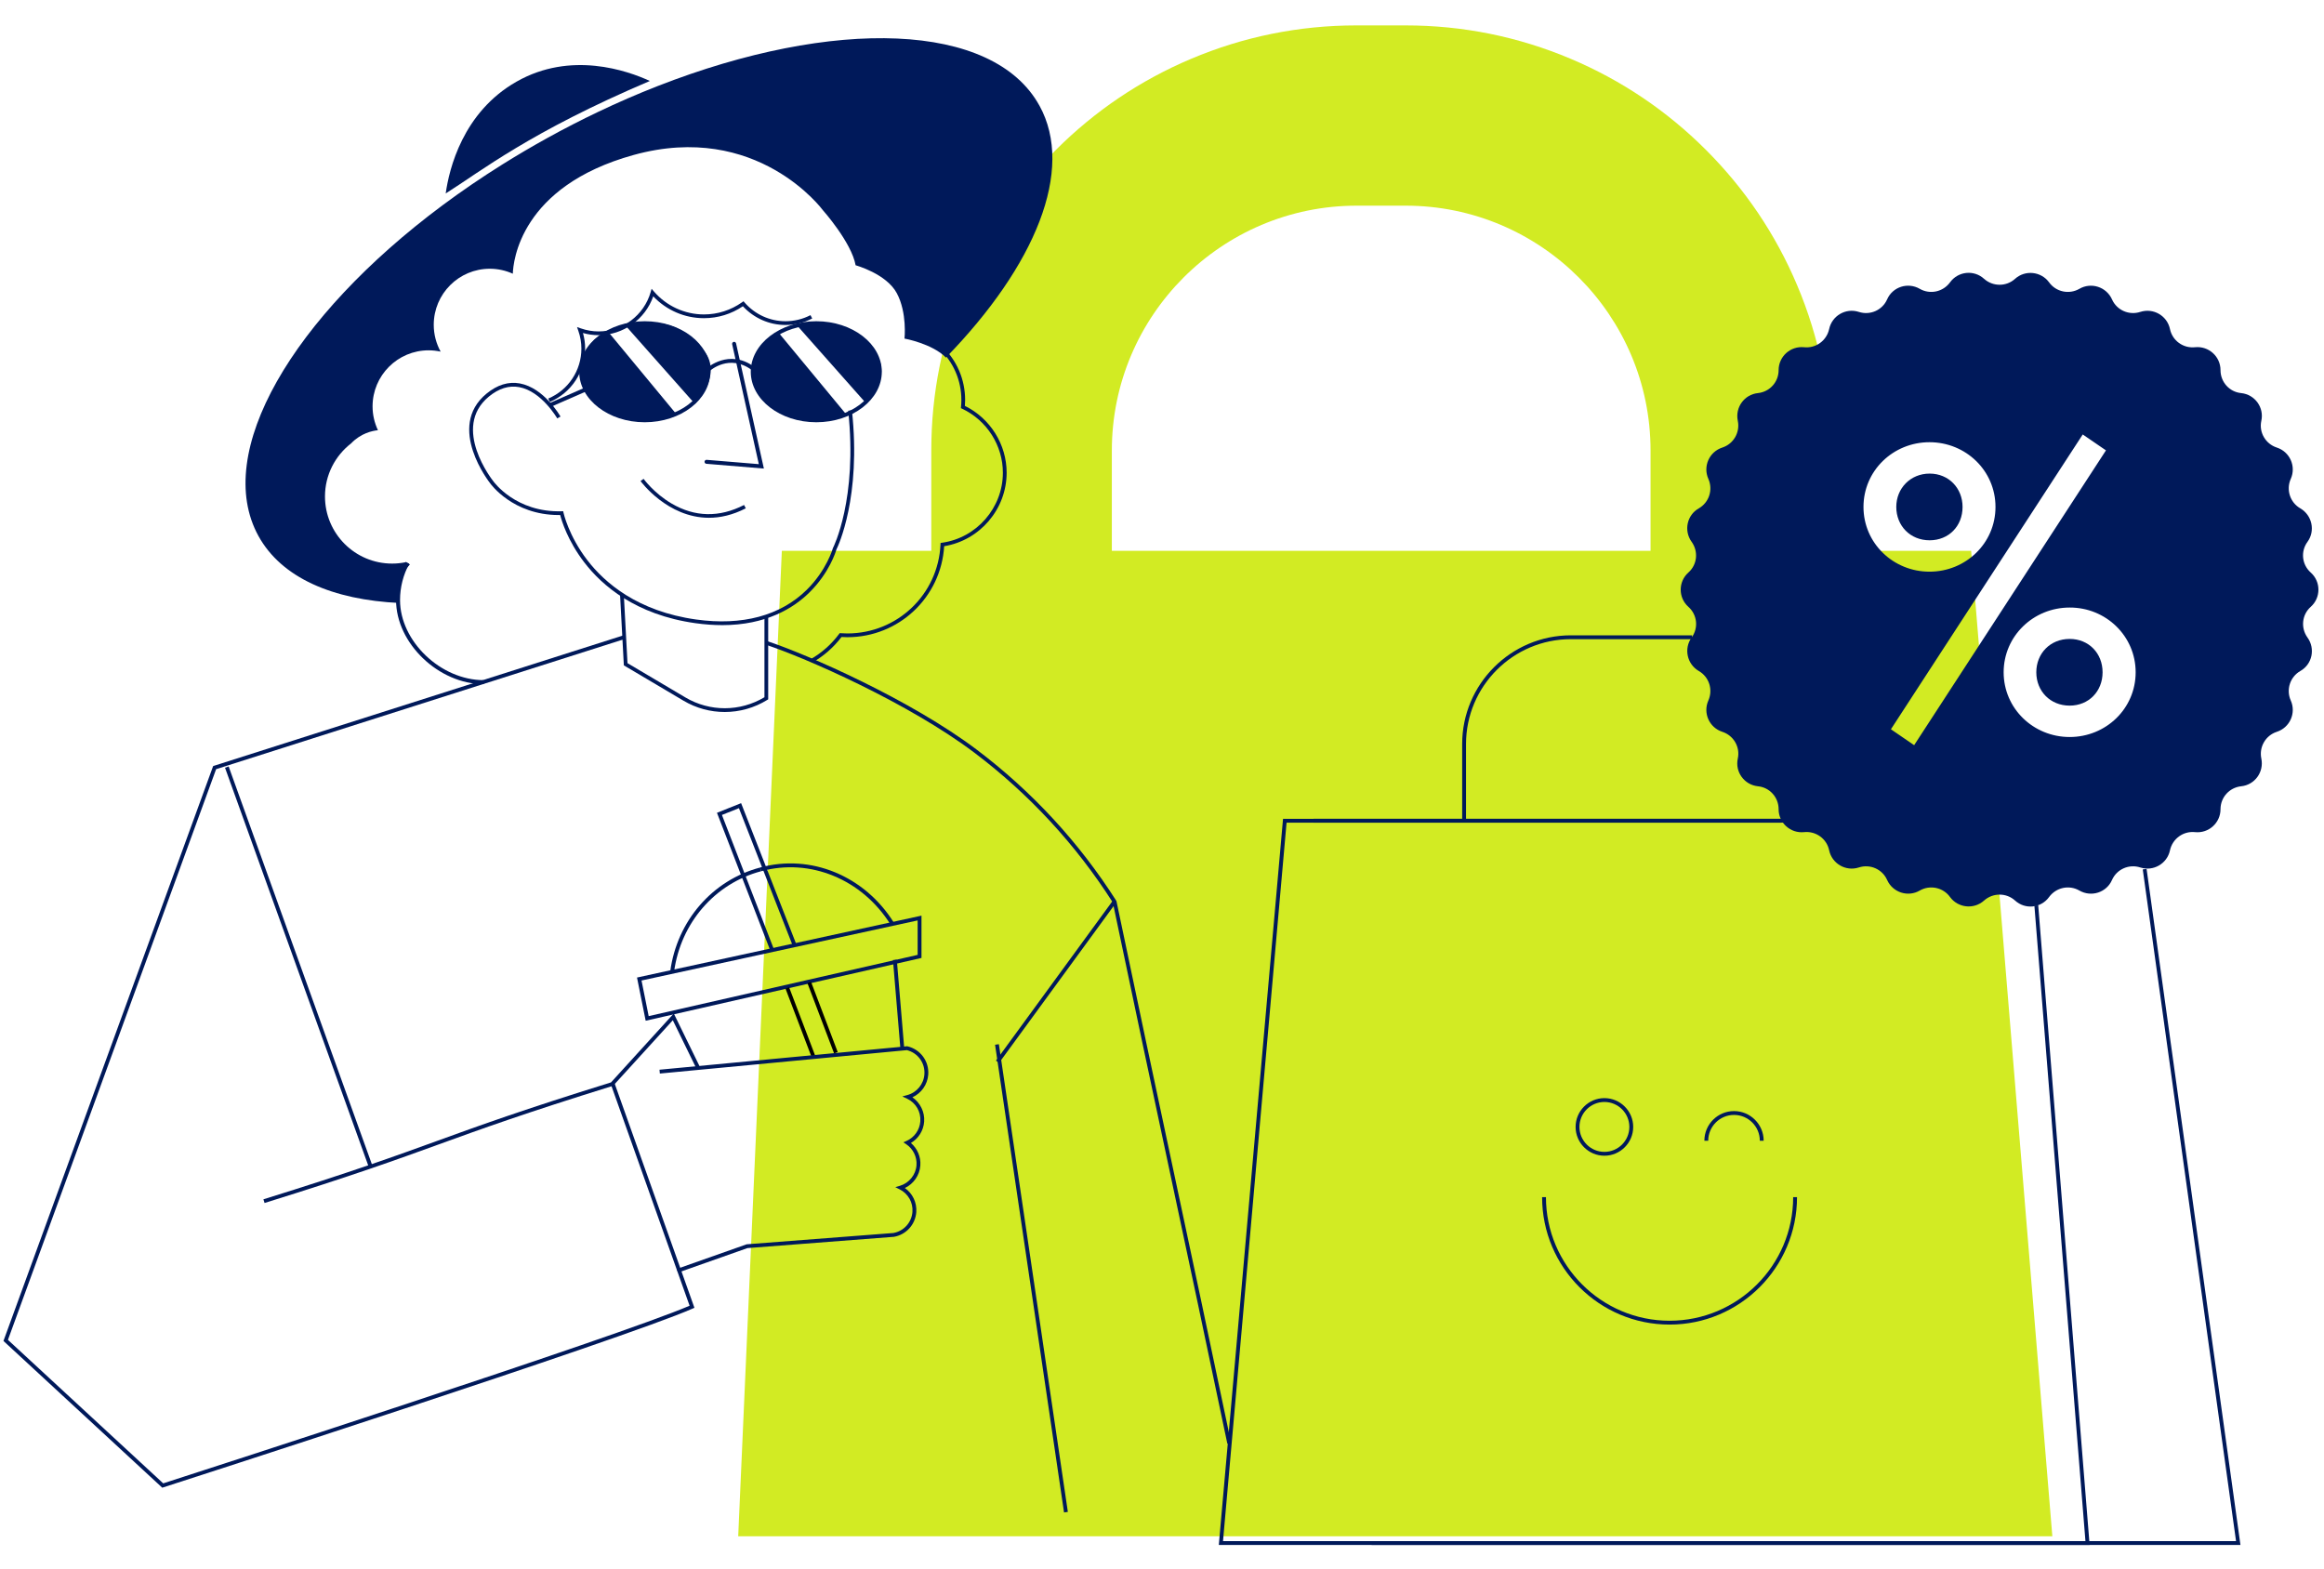
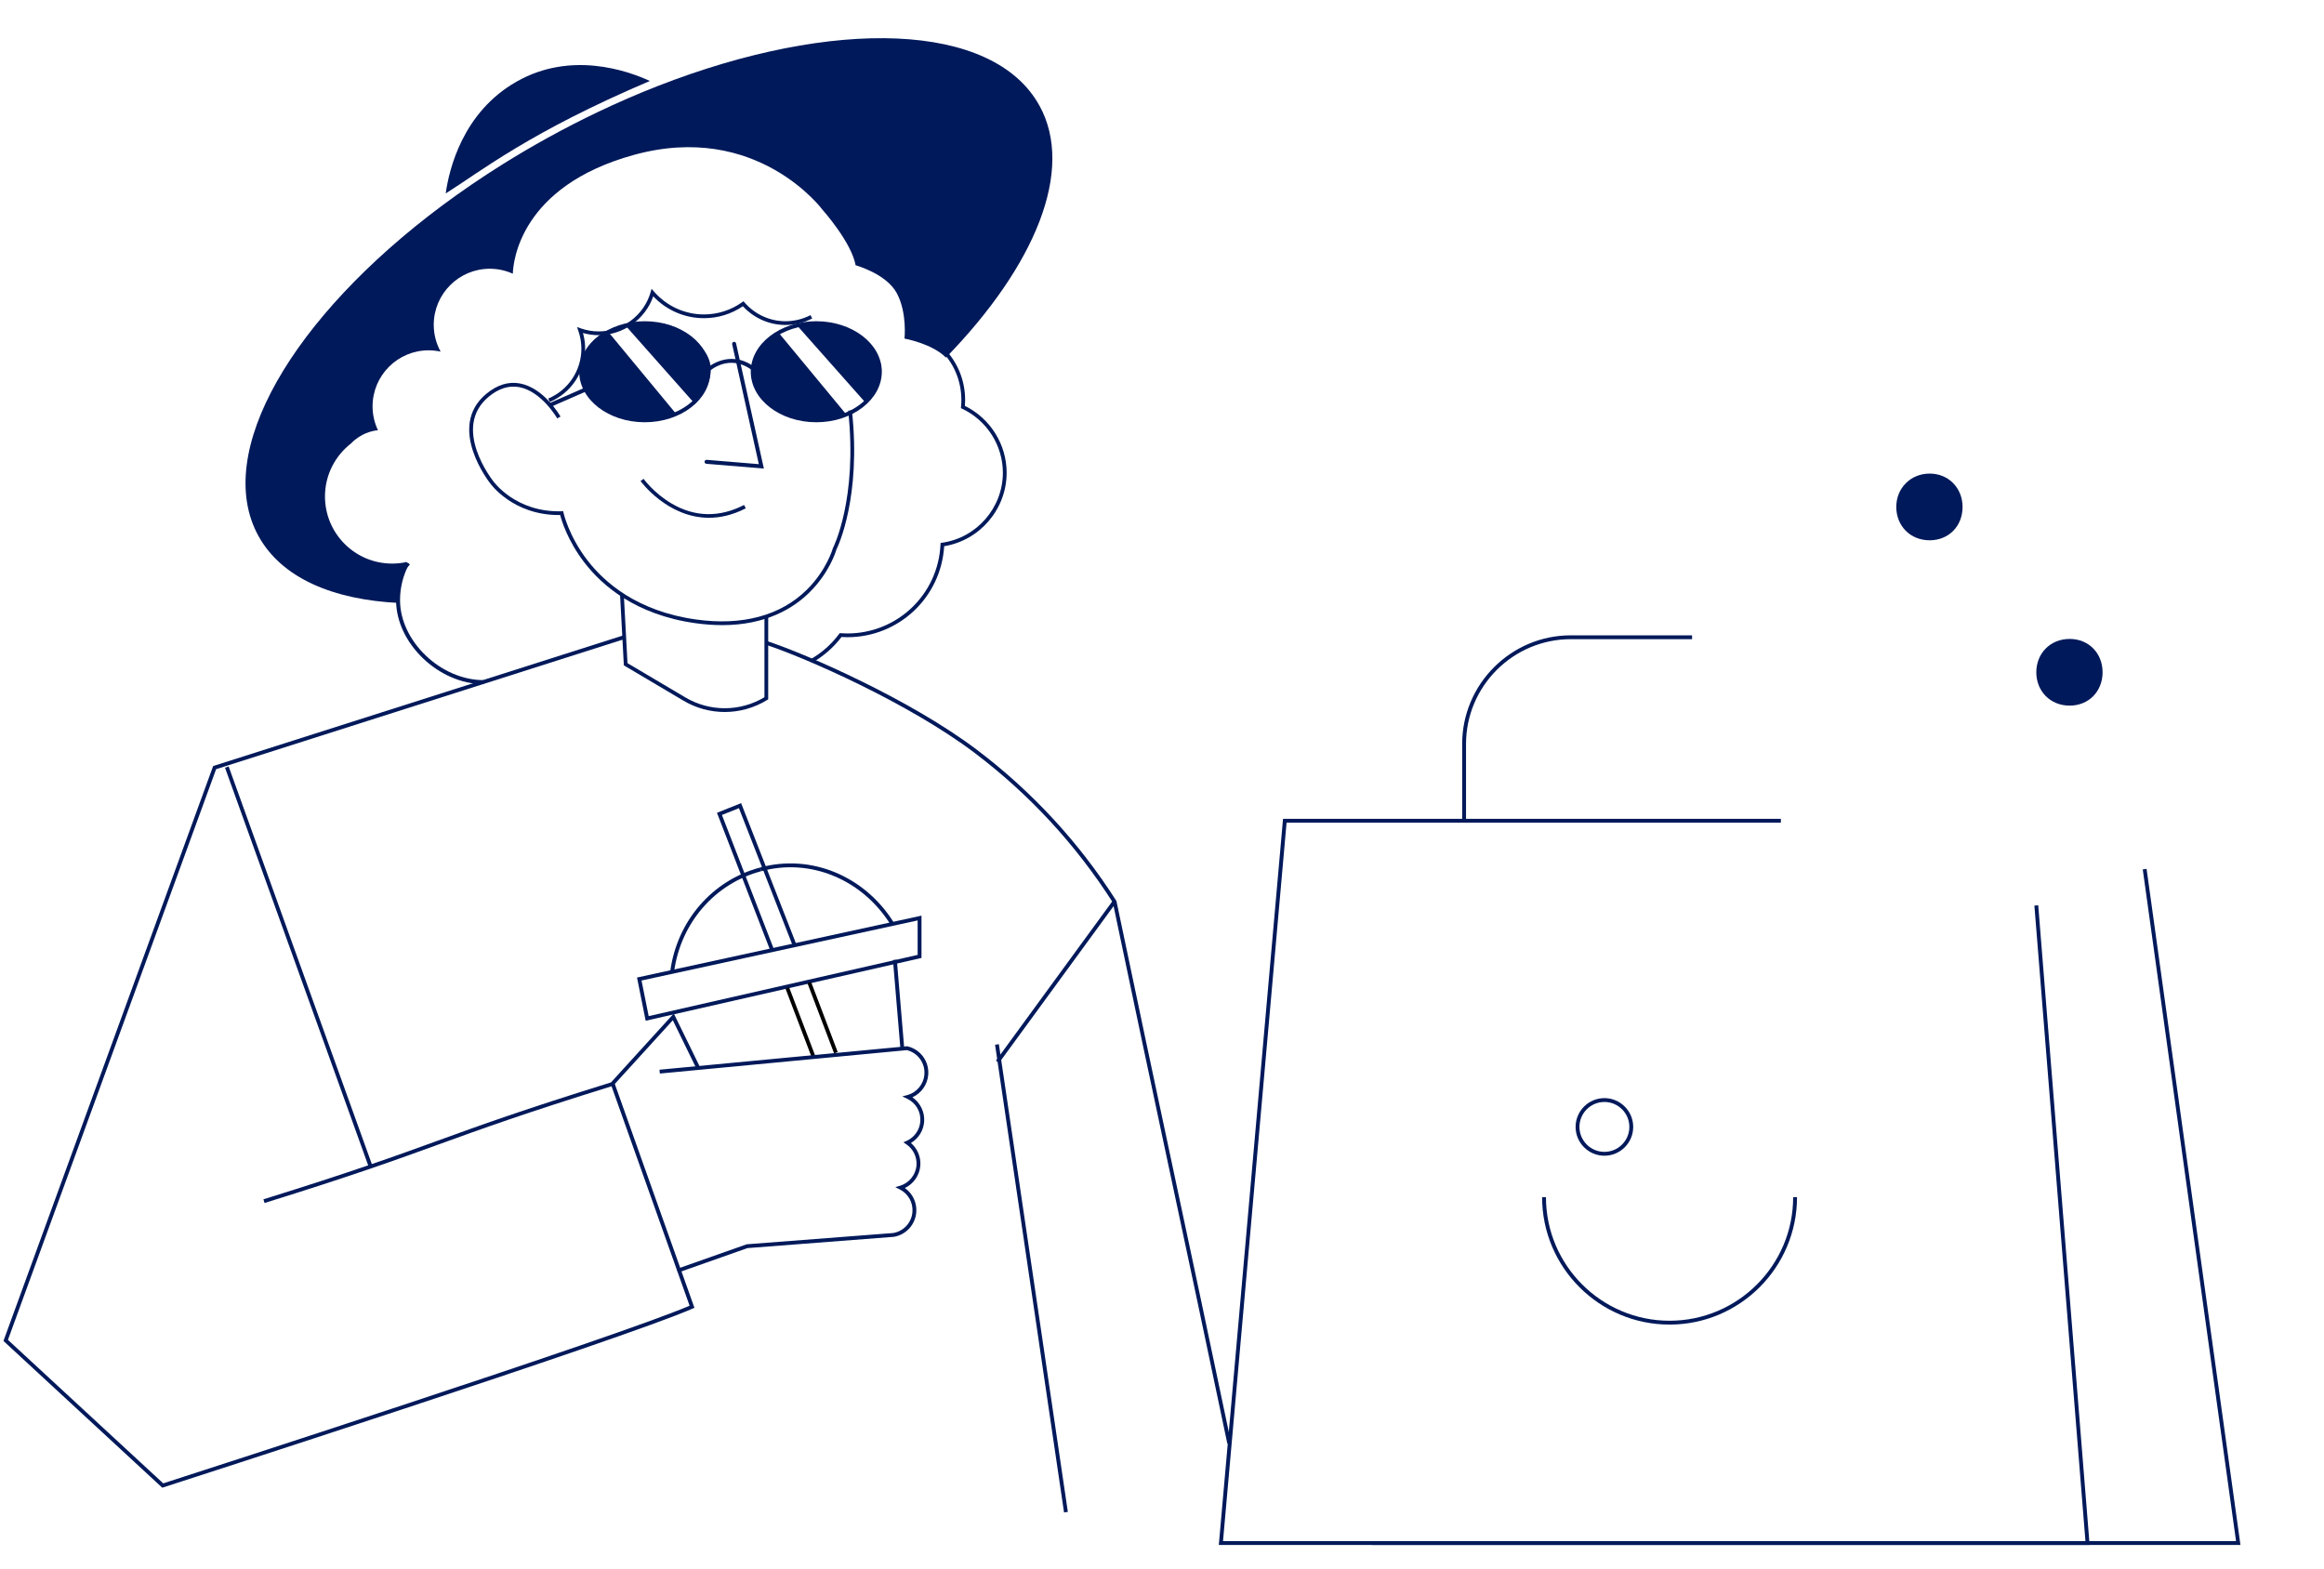
<svg xmlns="http://www.w3.org/2000/svg" id="Ebene_1" viewBox="0 0 1600 1080">
  <defs>
    <style>.cls-1{fill:#00195a;}.cls-2{fill:#d2eb23;}.cls-3{fill:#00195a;}</style>
  </defs>
-   <path class="cls-2" d="M1357.07,379.27h-96.79v-69.08c0-39.43-7.75-77.8-23.06-113.94-14.73-34.88-35.85-66.17-62.69-93.01-26.84-26.84-58.13-47.96-93.01-62.69-36.14-15.31-74.41-23.06-113.94-23.06h-33.72c-39.43,0-77.8,7.75-113.94,23.06-34.88,14.73-66.17,35.85-93.01,62.69-26.84,26.84-47.96,58.13-62.69,93.01-15.31,36.14-23.06,74.41-23.06,113.94v69.08h-102.89l-30.04,678.51h904.74l-55.9-678.51ZM765.47,310.19c0-92.92,75.57-168.58,168.58-168.58h33.72c92.92,0,168.58,75.57,168.58,168.58v69.08h-370.89v-69.08Z" />
  <path class="cls-1" d="M1424.89,439.93c-13.47,0-22.96,10.08-22.96,22.96s9.5,22.96,22.96,22.96c13.18,0,22.67-9.88,22.67-22.96s-9.5-22.96-22.67-22.96Z" />
-   <path class="cls-1" d="M1590.86,417.84c7.07-6.3,7.07-17.34,0-23.64-6.1-5.43-7.07-14.53-2.23-21.12,5.52-7.56,3.2-18.31-4.94-23.06-7.07-4.07-9.88-12.79-6.59-20.25,3.88-8.62-.58-18.7-9.59-21.61-7.75-2.52-12.4-10.46-10.66-18.41,2.03-9.2-4.46-18.12-13.86-19.09-8.14-.77-14.24-7.65-14.24-15.79,0-9.4-8.14-16.76-17.54-15.79-8.14.87-15.6-4.55-17.25-12.5-1.94-9.2-11.43-14.73-20.44-11.82-7.75,2.52-16.18-1.16-19.47-8.62-3.88-8.62-14.34-12.01-22.48-7.27-7.07,4.07-16.08,2.13-20.83-4.46-5.52-7.56-16.47-8.72-23.45-2.42-6.01,5.43-15.21,5.43-21.31,0-6.98-6.39-17.92-5.23-23.45,2.42-4.84,6.59-13.76,8.53-20.83,4.46-8.24-4.75-18.7-1.36-22.48,7.27-3.29,7.46-11.72,11.14-19.47,8.62-9.01-2.91-18.51,2.62-20.44,11.82-1.74,7.94-9.11,13.37-17.25,12.5-9.4-.97-17.54,6.39-17.54,15.79,0,8.14-6.1,14.92-14.24,15.79-9.4.97-15.79,9.88-13.86,19.09,1.65,7.94-2.91,15.89-10.66,18.41-9.01,2.91-13.47,12.98-9.59,21.61,3.29,7.46.48,16.18-6.59,20.25-8.24,4.65-10.46,15.41-4.94,23.06,4.75,6.59,3.88,15.7-2.23,21.12-7.07,6.3-7.07,17.34,0,23.64,6.1,5.43,7.07,14.53,2.23,21.12-5.52,7.56-3.2,18.31,4.94,23.06,7.07,4.07,9.88,12.79,6.59,20.25-3.88,8.62.58,18.7,9.59,21.61,7.75,2.52,12.4,10.46,10.66,18.41-2.03,9.2,4.46,18.12,13.86,19.09,8.14.78,14.24,7.65,14.24,15.79,0,9.4,8.14,16.76,17.54,15.79,8.14-.87,15.6,4.55,17.25,12.5,1.94,9.2,11.43,14.73,20.44,11.82,7.75-2.52,16.18,1.16,19.47,8.62,3.88,8.62,14.34,12.01,22.48,7.27,7.07-4.07,16.08-2.13,20.83,4.46,5.52,7.56,16.47,8.72,23.45,2.42,6.1-5.43,15.31-5.43,21.31,0,6.98,6.39,17.93,5.23,23.45-2.42,4.84-6.59,13.76-8.53,20.83-4.46,8.24,4.75,18.7,1.36,22.48-7.27,3.29-7.46,11.72-11.14,19.47-8.62,9.01,2.91,18.51-2.62,20.44-11.82,1.74-7.94,9.11-13.37,17.25-12.5,9.4.97,17.54-6.39,17.54-15.79,0-8.14,6.1-14.92,14.24-15.79,9.4-.97,15.79-9.88,13.86-19.09-1.65-7.95,2.91-15.89,10.66-18.41,9.01-2.91,13.47-12.98,9.59-21.61-3.29-7.46-.48-16.18,6.59-20.25,8.24-4.65,10.46-15.41,4.94-23.06-4.75-6.59-3.88-15.7,2.23-21.12ZM1282.95,349.05c0-25,20.44-44.57,45.44-44.57s45.44,19.57,45.44,44.57-20.44,44.57-45.44,44.57-45.44-19.67-45.44-44.57ZM1317.83,513.08l-15.99-10.95,132.06-202.98,15.99,10.95-132.06,202.98ZM1424.89,507.46c-25,0-45.44-19.67-45.44-44.57s20.44-44.57,45.44-44.57c24.9-.1,45.44,19.57,45.44,44.57s-20.44,44.57-45.44,44.57Z" />
  <path class="cls-1" d="M548.86,224.22l47.52,53.61s19.96-20,4.63-36.98c-15.33-16.98-26.6-19.54-52.15-16.64Z" />
  <path class="cls-1" d="M536.53,229.64l46.14,55.76s-19.07,9.42-39.46.74c-20.39-8.67-24.97-20.24-24.97-26.42,0,0-.71-24.01,18.29-30.09Z" />
  <path class="cls-1" d="M430.91,223.68l47.52,53.61s19.96-20,4.63-36.98c-15.33-16.98-26.6-19.54-52.15-16.64Z" />
  <path class="cls-1" d="M478.4,278.06l-48.57-54.8,1.01-.11c25.05-2.84,36.77-.73,52.6,16.81,15.49,17.15-4.45,37.5-4.65,37.71l-.4.4ZM431.98,224.09l46.45,52.41c2.67-2.92,17.85-20.75,4.23-35.84-15.31-16.96-26.72-19.2-50.68-16.58Z" />
  <path class="cls-1" d="M418.58,229.1l46.14,55.76s-19.07,9.42-39.46.74c-20.39-8.67-24.97-20.24-24.97-26.42,0,0-.71-24.01,18.29-30.09Z" />
  <path class="cls-1" d="M443.53,289.78c-5.67,0-12.02-.94-18.47-3.69-23.47-9.99-25.3-23.12-25.3-26.9,0-.23-.5-24.46,18.66-30.59l.34-.11,46.8,56.55-.6.3c-.13.07-9.2,4.44-21.43,4.44ZM418.4,229.72c-18.05,6.06-17.59,29.22-17.58,29.45,0,7.48,6.48,18.21,24.65,25.94,17.9,7.61,34.98,1.03,38.4-.45l-45.47-54.95Z" />
  <path class="cls-1" d="M355.57,56.24c-36.92,21.05-46.34,60.02-48.72,76.97,24.39-15.4,57.92-42.32,140.56-77.46-15.43-7.12-54.41-20.84-91.83.49Z" />
  <path class="cls-1" d="M715.59,72.69c-31.86-57.8-141.61-60.82-262.89-13.4-13.59,5.31-27.33,11.26-41.11,17.84-11.43,5.45-22.89,11.33-34.33,17.64-10.7,5.9-21.08,12.01-31.14,18.3-14.6,9.12-28.49,18.62-41.6,28.38-103.26,76.88-158.19,170.26-126.58,227.61,15.86,28.78,51.04,43.98,97.34,46.14-5.57-14.39,6.96-26.56,6.96-26.56l-3.03-1.52c-2.99.61-6.09.93-9.25.93-25.52,0-46.22-20.69-46.22-46.22,0-14.88,7.06-28.08,17.99-36.54,6.7-6.99,14.56-8.68,18.47-9.07-2.35-4.98-3.7-10.53-3.7-16.4,0-21.32,17.29-38.61,38.61-38.61,2.83,0,5.59.33,8.25.9-3-5.49-4.74-11.76-4.74-18.46,0-21.32,17.29-38.61,38.61-38.61,5.65,0,10.99,1.24,15.83,3.42.26-8.32,5.01-60.12,83.15-81.75,85.08-23.55,130.27,37.97,130.27,37.97,0,0,19.71,22.11,22.59,37.97,0,0,21.15,5.77,28.36,19.23,7.21,13.46,5.29,31.24,5.29,31.24,0,0,19.19,3.51,28.52,13.09,61.48-63.19,88.84-129.15,64.37-173.53Z" />
  <path class="cls-1" d="M1351.16,349.05c0-12.89-9.5-22.96-22.67-22.96s-22.96,10.08-22.96,22.96,9.5,22.96,22.96,22.96c13.18,0,22.67-9.79,22.67-22.96Z" />
-   <rect class="cls-3" x="904.31" y="563.78" width="324.57" height="2.65" />
  <path class="cls-3" d="M1009.31,564.72h-2.65v-52.42c0-41.28,33.58-74.86,74.86-74.86h83.42v2.65h-83.42c-39.82,0-72.21,32.39-72.21,72.21v52.42Z" />
  <polygon class="cls-3" points="1438.63 1063.76 839.11 1063.76 839.24 1062.31 883.33 563.78 1226.08 563.78 1226.08 566.43 885.76 566.43 842.01 1061.1 1435.76 1061.1 1400.61 623.54 1403.25 623.33 1438.63 1063.76" />
  <polygon class="cls-3" points="1542.48 1063.76 944.33 1063.76 944.33 1061.1 1539.44 1061.1 1475.22 598.62 1477.85 598.25 1542.48 1063.76" />
  <path class="cls-3" d="M1149.44,912.03c-48.39,0-87.75-39.36-87.75-87.75h2.65c0,46.92,38.18,85.1,85.1,85.1s85.1-38.18,85.1-85.1h2.65c0,48.39-39.36,87.75-87.75,87.75Z" />
  <path class="cls-3" d="M1104.58,795.76c-10.93,0-19.83-8.9-19.83-19.83s8.9-19.83,19.83-19.83,19.83,8.9,19.83,19.83-8.9,19.83-19.83,19.83ZM1104.58,758.75c-9.47,0-17.18,7.71-17.18,17.18s7.71,17.18,17.18,17.18,17.18-7.71,17.18-17.18-7.71-17.18-17.18-17.18Z" />
-   <path class="cls-3" d="M1214.23,785.43h-2.65c0-9.79-7.97-17.76-17.76-17.76s-17.76,7.97-17.76,17.76h-2.65c0-11.25,9.16-20.41,20.41-20.41s20.41,9.16,20.41,20.41Z" />
  <path class="cls-3" d="M613.1,636.58c-19.56-31.2-55.37-45.95-89.12-36.7l-.7-2.56c34.88-9.56,71.88,5.65,92.06,37.85l-2.25,1.41Z" />
  <path class="cls-3" d="M464.08,669.09l-2.63-.35c4.69-34.67,28.96-62.7,61.84-71.41l.68,2.56c-31.84,8.43-55.35,35.59-59.89,69.2Z" />
  <polygon class="cls-3" points="530.42 654.76 493.61 559.64 510.23 553 547.99 649.55 545.52 650.52 508.73 556.45 497.03 561.13 532.89 653.8 530.42 654.76" />
  <rect class="cls-3" x="617.36" y="660.78" width="2.65" height="61.41" transform="translate(-55.71 54.21) rotate(-4.8)" />
  <path class="cls-3" d="M444.53,702.83l-5.97-29.75,195.86-42.62v29.12l-189.9,43.24ZM441.67,675.12l4.92,24.52,185.18-42.17v-23.72l-190.1,41.37Z" />
  <rect x="549.66" y="678.59" width="2.65" height="50.24" transform="translate(-214.55 242.46) rotate(-20.87)" />
  <rect x="564.99" y="674.77" width="2.65" height="51.73" transform="translate(-211.9 246.77) rotate(-20.8)" />
  <path class="cls-3" d="M844.99,994.05c-14.13-67.61-26.97-127.88-39.39-186.16-12.44-58.38-25.3-118.75-39.46-186.48-25.42-39.83-57.44-74.5-95.16-103.04-45.32-34.23-116.33-65.5-144.28-74.63l.82-2.52c28.09,9.18,99.48,40.62,145.05,75.04,38.04,28.78,70.32,63.75,95.93,103.93l.13.2.05.24c14.17,67.82,27.05,128.26,39.5,186.71,12.42,58.28,25.26,118.55,39.39,186.17l-2.59.54Z" />
  <path class="cls-3" d="M732.56,1041.38c-6.47-43.75-13.4-90.86-20.4-138.43-9.11-61.95-18.53-126.02-27.09-183.6l2.62-.39c8.56,57.59,17.98,121.65,27.09,183.6,7,47.57,13.92,94.68,20.4,138.43l-2.62.39Z" />
  <rect class="cls-3" x="658.77" y="674.6" width="136.4" height="2.65" transform="translate(-247.62 864.44) rotate(-53.86)" />
  <path class="cls-3" d="M182.14,828.31l-.79-2.53c60.98-18.95,90.87-29.8,119.77-40.29,28.88-10.48,58.74-21.32,119.55-40.22l43.21-47.45,18.05,36.95-2.38,1.16-16.34-33.45-41.07,45.1-.34.11c-60.99,18.95-90.87,29.8-119.78,40.29-28.93,10.5-58.85,21.36-119.89,40.33Z" />
  <path class="cls-3" d="M111.71,1024.34L2.38,923.3l.3-.83,144.07-395.01.62-.2,281.41-89.66.8,2.53-280.79,89.47L5.47,922.55l106.9,98.8c17.01-5.49,313.41-101.17,362.39-122.32l-54.11-152.16,2.5-.89,54.94,154.48-1.12.5c-46.57,20.65-361.34,122.12-364.52,123.14l-.74.24Z" />
  <path class="cls-3" d="M466.81,876.23l-.88-2.5,48.1-16.98,100.97-7.77c7.24-1.27,12.66-7.25,13.19-14.58.47-6.49-2.98-12.56-8.81-15.48l-2.99-1.5,3.2-.96c6.33-1.89,10.91-7.58,11.39-14.15.42-5.7-2.28-11.24-7.04-14.44l-1.99-1.34,2.19-.97c5.41-2.41,9.04-7.57,9.47-13.46.49-6.65-3.11-12.78-9.15-15.63l-3.25-1.53,3.46-.95c6.54-1.78,11.26-7.52,11.75-14.26.57-7.8-4.49-14.77-12.05-16.67l-170.08,16.12-.25-2.64,170.52-16.16.21.05c8.95,2.12,14.96,10.32,14.29,19.49-.5,6.87-4.77,12.83-10.91,15.62,5.4,3.71,8.58,10.11,8.1,16.75-.45,6.15-3.88,11.61-9.11,14.7,4.46,3.83,6.91,9.59,6.48,15.52-.49,6.72-4.65,12.65-10.64,15.49,5.31,3.74,8.33,9.98,7.85,16.6-.63,8.57-6.98,15.56-15.45,17.01h-.12s-100.68,7.76-100.68,7.76l-47.77,16.86Z" />
  <rect class="cls-3" x="204.26" y="519.53" width="2.65" height="291.58" transform="translate(-213.25 109) rotate(-19.8)" />
  <path class="cls-1" d="M443.88,290.74c-24.88,0-45.11-15.6-45.11-34.78s20.24-34.78,45.11-34.78,45.11,15.6,45.11,34.78-20.24,34.78-45.11,34.78ZM443.88,223.93c-23.36,0-42.37,14.37-42.37,32.04s19.01,32.04,42.37,32.04,42.37-14.37,42.37-32.04-19.01-32.04-42.37-32.04Z" />
  <path class="cls-1" d="M497.16,430.42c-5.71,0-11.82-.42-18.37-1.33-41.15-5.77-64.35-25.97-76.55-41.89-11.47-14.96-15.58-28.73-16.57-32.58-.34,0-.68,0-1.02,0-31.6,0-46.94-21.51-47.09-21.73-.26-.31-30.71-38.68-2.65-61.82,7.43-6.12,15.16-8.5,22.98-7.06,16.57,3.05,27.54,22,28,22.8l-2.24,1.28c-.11-.19-10.84-18.72-26.23-21.54-7.03-1.29-14.05.9-20.86,6.52-26.11,21.53,2.77,57.91,3.07,58.28.21.29,15.43,21.61,47.03,20.67l1.08-.03.22,1.05c.03.16,3.49,15.87,16.42,32.69,11.91,15.5,34.56,35.17,74.79,40.81,31.77,4.45,58.12-2.6,76.22-20.4,13.7-13.48,17.98-28.5,18.02-28.65l.1-.25c.17-.33,17.04-33.61,10.44-94.44l2.57-.28c6.49,59.77-9.49,93.45-10.65,95.78-.46,1.61-4.94,16.14-18.57,29.59-10.97,10.83-29.84,22.54-60.11,22.54Z" />
  <path class="cls-1" d="M488.08,356.51c-28.57,0-46.86-24.97-47.09-25.3l2.1-1.5c.07.1,7.2,9.92,19.27,16.99,16.07,9.41,32.86,9.74,49.91,1l1.18,2.3c-9.11,4.67-17.62,6.51-25.37,6.51Z" />
  <path class="cls-1" d="M498.96,490.24c-9.82,0-19.65-2.6-28.45-7.82l-41.01-24.29-2.6-48.53,2.58-.14,2.53,47.15,39.82,23.58c16.88,10,37.68,9.93,54.47-.12v-55.55h2.58v57l-.61.38c-9,5.55-19.15,8.34-29.3,8.34Z" />
  <path class="cls-1" d="M525.9,322.62l-39.59-3.28c-.75-.06-1.32-.73-1.25-1.48.06-.75.71-1.32,1.48-1.25l35.88,2.97-18.34-82.54c-.16-.74.3-1.47,1.04-1.64.74-.17,1.47.3,1.64,1.04l19.15,86.18Z" />
  <path class="cls-1" d="M488.5,255.53l-1.85-2.03c.15-.14,15.21-13.58,32.4-1.05l-1.62,2.22c-15.35-11.19-28.39.36-28.94.86Z" />
  <rect class="cls-1" x="377.42" y="272.16" width="26.86" height="2.74" transform="translate(-76.86 179.55) rotate(-23.62)" />
  <path class="cls-1" d="M561.99,290.74c-24.88,0-45.11-15.6-45.11-34.78s20.24-34.78,45.11-34.78,45.11,15.6,45.11,34.78-20.24,34.78-45.11,34.78ZM561.99,223.93c-23.36,0-42.37,14.37-42.37,32.04s19.01,32.04,42.37,32.04,42.37-14.37,42.37-32.04-19.01-32.04-42.37-32.04Z" />
  <path class="cls-1" d="M559.24,456.21l-1.28-2.24c7.75-4.42,14.39-10.3,19.74-17.47l.42-.57.7.05c1.74.12,3.18.18,4.54.18,34.41,0,62.58-26.91,64.14-61.25l.05-1.07,1.06-.15c23.85-3.38,41.84-24.1,41.84-48.19,0-18.78-11.02-36.08-28.08-44.09l-.82-.39.09-.9c.16-1.67.24-3.19.24-4.64,0-13.54-5.43-26.12-15.3-35.42l1.77-1.88c10.39,9.79,16.11,23.04,16.11,37.3,0,1.27-.06,2.58-.17,3.99,17.5,8.59,28.75,26.56,28.75,46.03,0,25.01-18.41,46.57-43.01,50.58-2.14,35.22-31.22,62.66-66.66,62.66-1.23,0-2.52-.04-4.02-.14-5.49,7.2-12.25,13.12-20.11,17.6Z" />
  <path class="cls-1" d="M333.07,471.06c-31.05,0-60.4-28.12-60.4-57.87,0-9.2,2.31-18.3,6.67-26.33l2.41,1.31c-4.15,7.63-6.34,16.28-6.34,25.02,0,28.33,28.02,55.12,57.66,55.12v2.74Z" />
  <path class="cls-1" d="M378.49,276.79l-1.01-2.38c13.85-5.86,22.79-19.35,22.79-34.39,0-4.14-.71-8.27-2.12-12.29l-.88-2.53,2.53.88c4.02,1.4,8.16,2.12,12.29,2.12,16.56,0,31.3-11.13,35.86-27.06l.66-2.3,1.56,1.81c8.68,10.07,21.24,15.85,34.47,15.85,9.45,0,18.54-2.91,26.28-8.4l.95-.68.77.88c7.11,8.18,17.37,12.88,28.15,12.88,5.98,0,11.93-1.45,17.2-4.19l1.19,2.29c-5.64,2.93-12,4.48-18.39,4.48-11.15,0-21.77-4.69-29.33-12.9-7.97,5.38-17.22,8.22-26.83,8.22-13.22,0-25.81-5.46-34.89-15.05-5.54,15.86-20.71,26.75-37.65,26.75-3.61,0-7.21-.5-10.74-1.5,1,3.53,1.5,7.14,1.5,10.74,0,16.07-9.57,30.5-24.37,36.77Z" />
</svg>